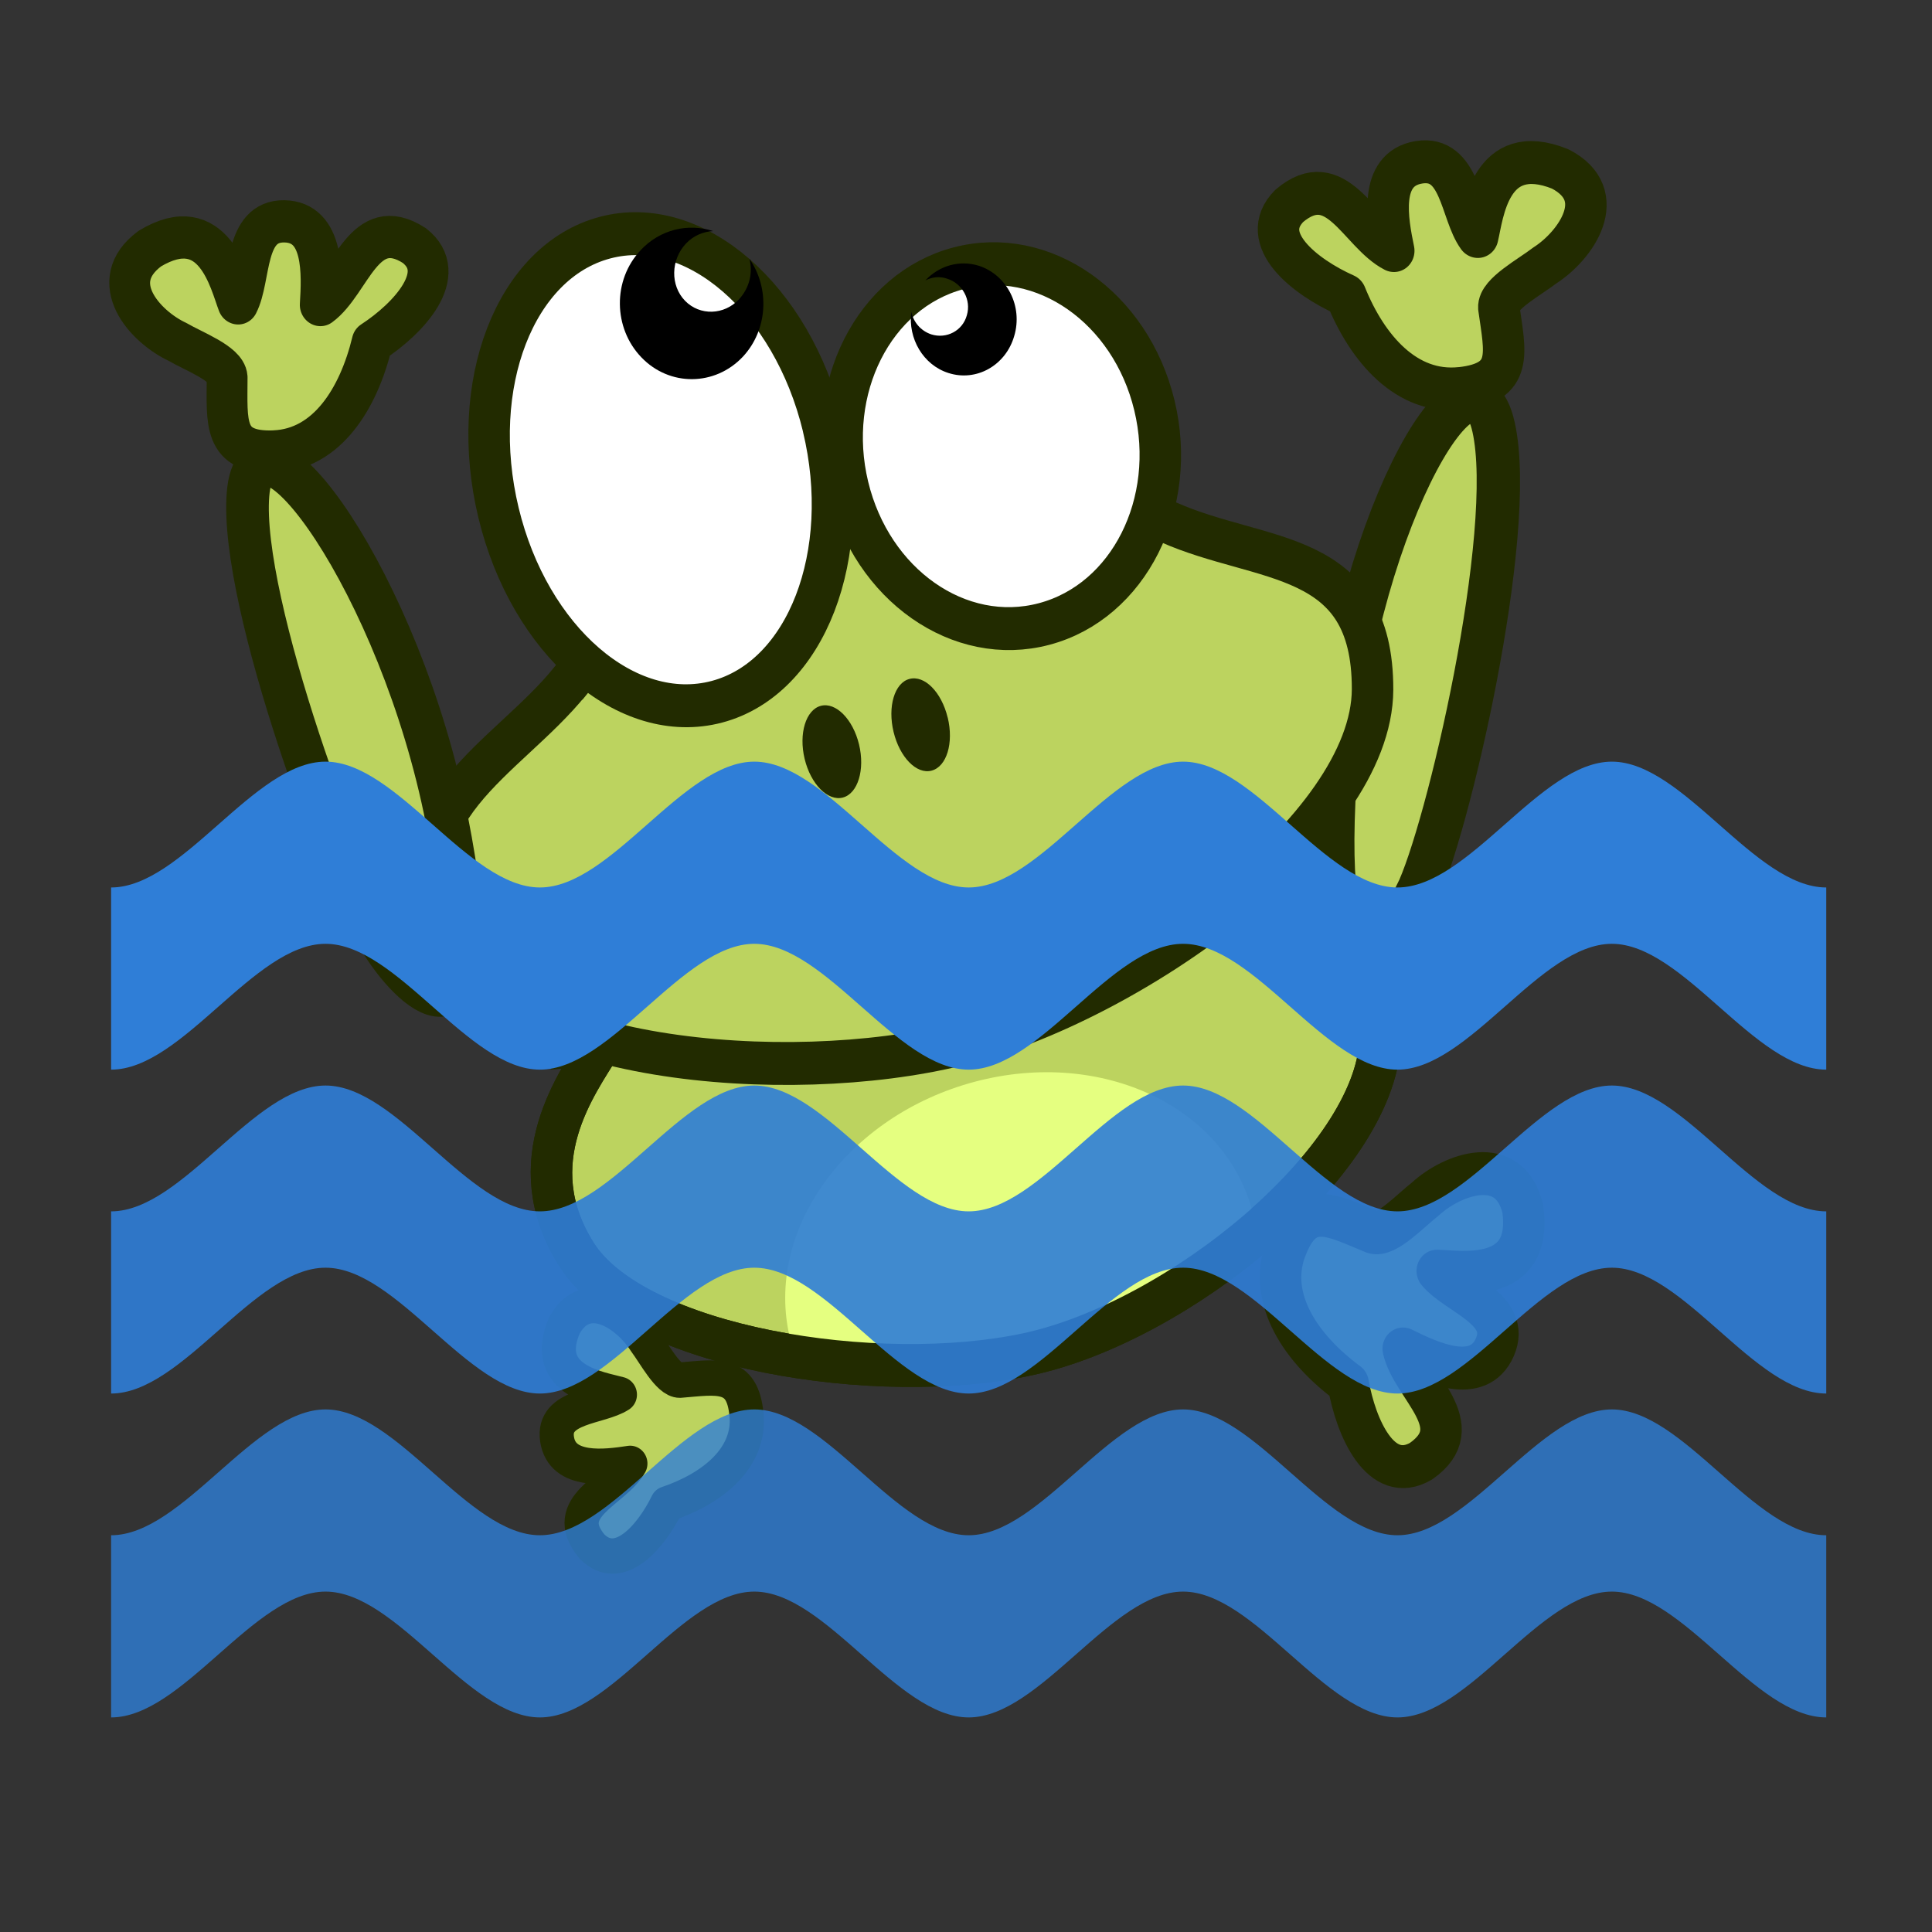
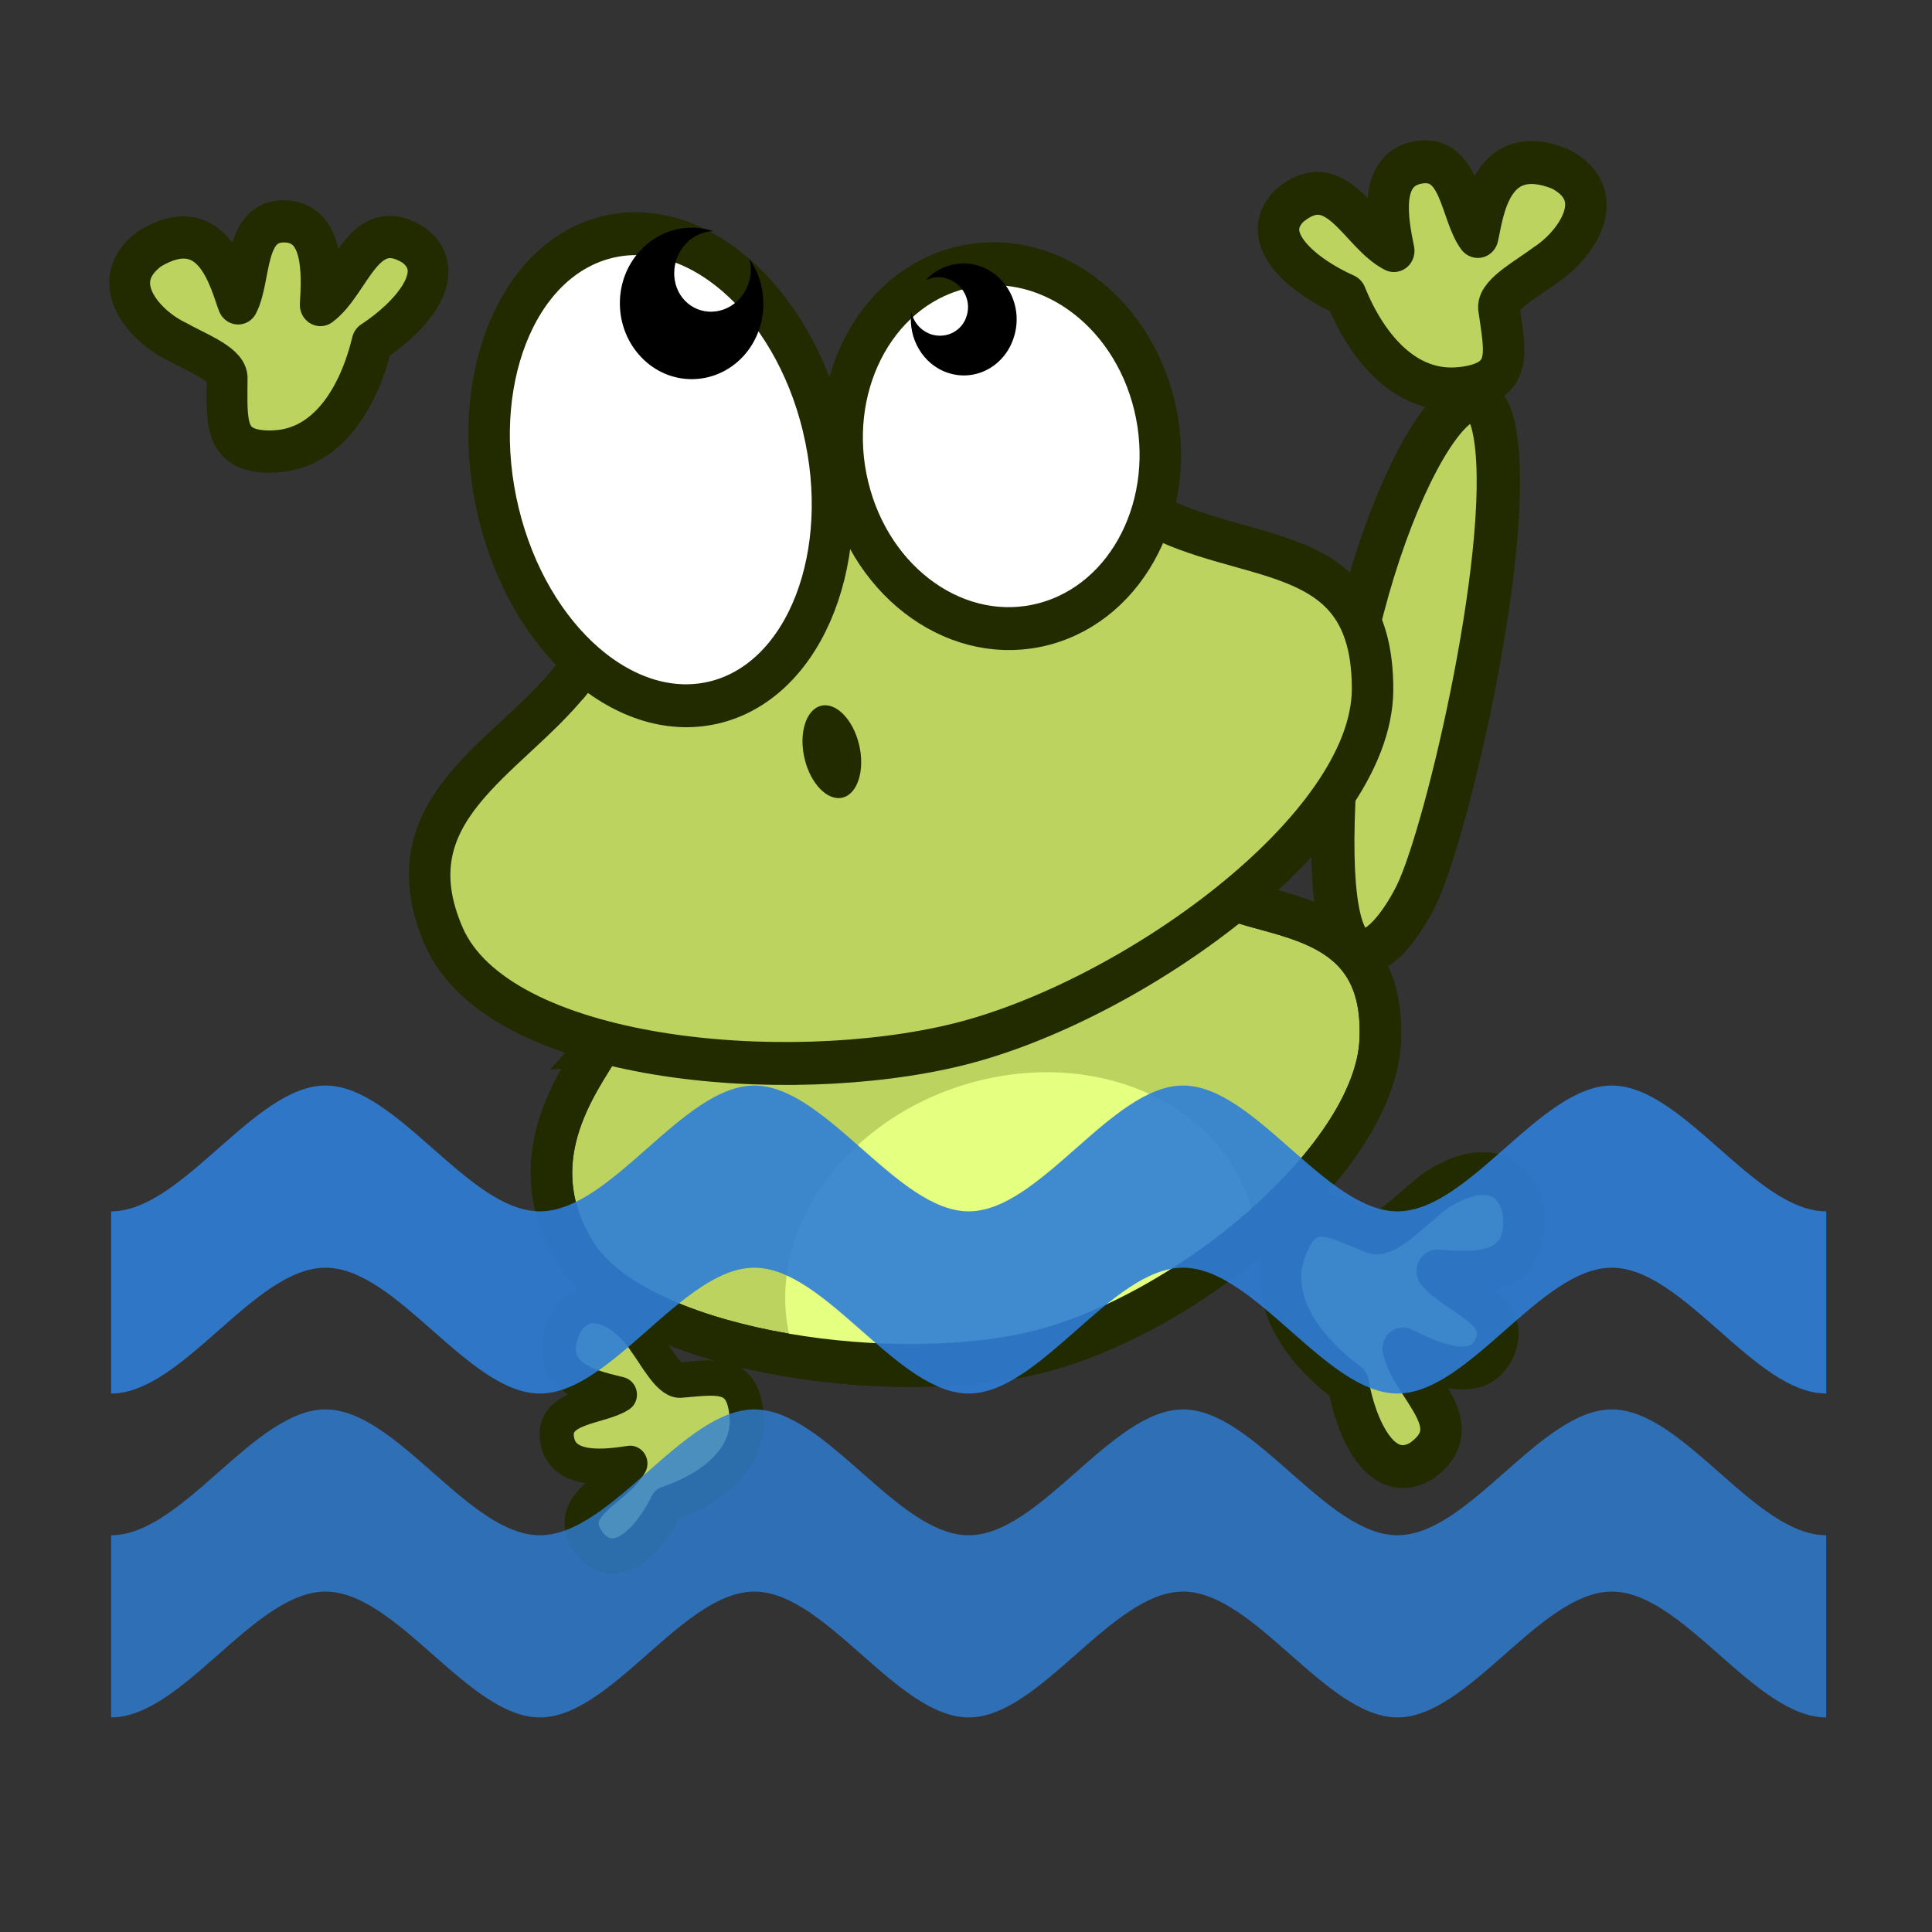
<svg xmlns="http://www.w3.org/2000/svg" width="27mm" height="27mm" version="1.1" viewBox="0 0 31 31">
  <rect x="0" y="0" width="31" height="31" fill="#333333" stroke="none" />
  <rect x="-1.4211e-14" width="31.044" height="31.044" opacity="0" stroke-width=".157" />
  <g transform="matrix(.958 .147 -.133 .99 2.706 -6.104)">
    <g>
-       <path d="m23.286 17.224c-0.372 1.058-1.307 2.188-1.59-1.655-0.285-3.849 1.203-7.61 1.827-5.975 0.623 1.619 0.131 6.576-0.238 7.63z" fill="#bcd35f" stroke="#222b00" stroke-width=".719px" />
+       <path d="m23.286 17.224c-0.372 1.058-1.307 2.188-1.59-1.655-0.285-3.849 1.203-7.61 1.827-5.975 0.623 1.619 0.131 6.576-0.238 7.63" fill="#bcd35f" stroke="#222b00" stroke-width=".719px" />
      <path d="m10.229 21.582c-0.283 0.645-1.105 2.053 0.071 3.39 1.174 1.333 5.228 1.364 7.629 0.479 2.401-0.885 5.256-3.895 5.087-5.825-0.169-1.93-1.792-1.712-2.772-1.905-2.347-0.314-8.703 1.923-10.02 3.862z" fill="#bcd35f" stroke="#222b00" stroke-width=".688px" />
      <path d="m16.453 21.255c-2.026 0.852-3.131 2.877-2.468 4.521 0.039 0.097 0.087 0.189 0.136 0.282 1.331 0.006 2.733-0.211 3.808-0.606 1.191-0.438 2.492-1.398 3.48-2.492-0.026-0.091-0.056-0.18-0.091-0.267-0.663-1.644-2.839-2.289-4.865-1.438z" fill="#e5ff80" />
    </g>
    <path d="m10.229 21.582c-0.283 0.645-1.105 2.053 0.071 3.39 1.174 1.333 5.228 1.364 7.629 0.479 2.401-0.885 5.256-3.895 5.087-5.825-0.169-1.93-1.792-1.712-2.772-1.905-2.347-0.314-8.703 1.923-10.02 3.862z" fill="none" stroke="#222b00" stroke-width=".688px" />
    <g>
      <path d="m8.928 15.882c-0.872 1.407-2.685 2.486-1.511 4.355 1.173 1.865 5.954 1.556 8.676 0.468 2.727-1.09 6.324-4.406 6.023-6.648-0.307-2.245-2.091-1.727-3.716-2.158-1.627-0.424-4.111-0.612-5.796 0.153-1.682 0.758-2.798 2.426-3.672 3.828z" fill="#bcd35f" fill-rule="evenodd" stroke="#222b00" stroke-width=".688px" />
      <g>
        <path d="m12.519 11.222c0.789 1.958 0.28 4.032-1.135 4.627-1.42 0.597-3.212-0.51-4.001-2.468-0.791-1.963-0.28-4.032 1.14-4.629 1.415-0.595 3.205 0.507 3.997 2.47z" fill="#fff" stroke="#222b00" stroke-linecap="round" stroke-linejoin="round" stroke-width=".688px" />
        <path d="m17.909 10.076c0.606 1.504 0.013 3.178-1.327 3.741-1.34 0.563-2.915-0.199-3.521-1.703-0.604-1.499-0.011-3.173 1.329-3.736 1.34-0.563 2.915 0.199 3.519 1.698z" fill="#fff" stroke="#222b00" stroke-linecap="round" stroke-linejoin="round" stroke-width=".688px" />
        <path d="m9.134 8.868c-0.392 0.538-0.279 1.299 0.252 1.697 0.525 0.396 1.27 0.28 1.662-0.258 0.352-0.487 0.294-1.153-0.108-1.572 0.091 0.211 0.065 0.464-0.08 0.667-0.209 0.291-0.607 0.363-0.884 0.157-0.277-0.206-0.325-0.615-0.112-0.909 0.107-0.147 0.26-0.234 0.419-0.266-0.427-0.069-0.877 0.103-1.15 0.484z" />
        <path d="m13.81 16.181c0.156 0.387 0.088 0.783-0.148 0.882-0.237 0.1-0.557-0.133-0.713-0.52-0.156-0.387-0.088-0.783 0.148-0.882 0.237-0.1 0.557 0.133 0.713 0.52z" fill="#222b00" />
-         <path d="m15.206 15.538c0.156 0.387 0.093 0.781-0.148 0.882-0.237 0.1-0.553-0.135-0.709-0.522-0.156-0.387-0.093-0.781 0.143-0.88 0.241-0.102 0.557 0.133 0.713 0.52z" fill="#222b00" />
        <path d="m14.726 8.288c0.481 0.081 0.809 0.536 0.73 1.028-0.074 0.489-0.521 0.824-1 0.748-0.431-0.067-0.739-0.447-0.743-0.881 0.058 0.157 0.196 0.28 0.38 0.31 0.259 0.038 0.505-0.133 0.54-0.391 0.041-0.255-0.144-0.494-0.403-0.532-0.131-0.024-0.256 0.011-0.355 0.081 0.191-0.267 0.514-0.414 0.85-0.363z" />
      </g>
    </g>
    <g fill="#bcd35f" stroke="#222b00">
      <g stroke-linecap="round" stroke-linejoin="round">
        <path d="m21.924 23.149c-0.195 0.843 0.476 1.554 1.322 1.989 0.225 0.687 0.761 1.523 1.366 1.056 0.749-0.684-0.312-1.154-0.539-1.739 0.473 0.147 1.312 0.392 1.5-0.253 0.188-0.645-0.756-0.749-1.113-1.066 0.371-0.047 1.604-0.017 1.268-1.193-0.338-0.857-1.233-0.385-1.62 0.074-0.221 0.221-0.559 0.697-0.784 0.659-0.722-0.171-1.204-0.369-1.399 0.474z" stroke-width=".688px" />
        <path d="m13.441 27.097c0.163 0.683-0.398 1.26-1.106 1.612-0.188 0.557-0.637 1.235-1.144 0.856-0.627-0.555 0.261-0.935 0.451-1.41-0.396 0.119-1.098 0.318-1.256-0.205-0.158-0.523 0.632-0.607 0.932-0.864-0.311-0.038-1.343-0.014-1.061-0.967 0.283-0.695 1.032-0.312 1.356 0.06 0.185 0.179 0.468 0.565 0.656 0.534 0.604-0.138 1.008-0.299 1.171 0.384z" stroke-width=".567px" />
        <path d="m22.898 9.062c-0.871 0.222-1.616-0.399-2.091-1.201-0.714-0.19-1.586-0.676-1.125-1.28 0.687-0.752 1.199 0.256 1.814 0.454-0.164-0.452-0.443-1.255 0.218-1.463 0.667-0.207 0.792 0.702 1.128 1.035 0.039-0.361-0.017-1.553 1.205-1.274 0.893 0.293 0.428 1.178-0.04 1.571-0.223 0.223-0.706 0.569-0.66 0.785 0.2 0.693 0.417 1.151-0.449 1.374z" stroke-width=".688px" />
      </g>
-       <path d="m6.47 20.554c0.748 0.808 2.018 1.447 0.741-2.174-1.278-3.627-4.08-6.433-3.98-4.682 0.095 1.736 2.495 6.049 3.239 6.856z" stroke-width=".707px" />
      <path d="m3.571 12.952c0.854-0.162 1.263-1.04 1.362-1.971 0.553-0.472 1.126-1.28 0.481-1.638-0.903-0.397-0.953 0.735-1.415 1.173-0.036-0.481-0.109-1.329-0.773-1.242-0.669 0.09-0.418 0.971-0.581 1.416-0.178-0.313-0.602-1.423-1.566-0.656-0.669 0.641 0.091 1.253 0.659 1.415 0.284 0.11 0.846 0.223 0.892 0.439 0.099 0.715 0.091 1.224 0.94 1.065z" stroke-linecap="round" stroke-linejoin="round" stroke-width=".677px" />
    </g>
  </g>
  <g fill="#2f7ed7" stroke-width=".083">
    <path d="m1.783 19.437c1.147 0 2.293-2.019 3.44-2.019h4.74e-5c1.147 6.3e-5 2.293 2.019 3.44 2.019h4.74e-5c1.147-6.4e-5 2.293-2.019 3.44-2.019h4.9e-5c1.147 6.3e-5 2.293 2.019 3.44 2.019h4.8e-5c1.147-6.4e-5 2.293-2.019 3.44-2.019h4.8e-5c1.147 6.3e-5 2.293 2.019 3.44 2.019h5.1e-5c1.147-6.4e-5 2.293-2.019 3.44-2.019h5e-5c1.147 6.3e-5 2.293 2.019 3.44 2.019v2.923h-4.2e-5c-1.147-5.5e-5 -2.293-2.019-3.44-2.019h-4.8e-5c-1.147 5.3e-5 -2.293 2.019-3.44 2.019h-4.7e-5c-1.147-5.5e-5 -2.293-2.019-3.44-2.019h-5.1e-5c-1.147 5.3e-5 -2.293 2.019-3.44 2.019h-4.9e-5c-1.147-5.5e-5 -2.293-2.019-3.44-2.019h-4.6e-5c-1.147 5.3e-5 -2.293 2.019-3.44 2.019h-4.74e-5c-1.147-5.5e-5 -2.293-2.019-3.44-2.019h-4.75e-5c-1.147 5.3e-5 -2.293 2.019-3.44 2.019v-2.923" opacity=".9" />
    <path d="m1.783 24.634c1.147 0 2.293-2.019 3.44-2.019h4.26e-5c1.147 5.5e-5 2.293 2.019 3.44 2.019h4.25e-5c1.147-5.4e-5 2.293-2.019 3.44-2.019h4.3e-5c1.147 5.5e-5 2.293 2.019 3.44 2.019h4.4e-5c1.147-5.4e-5 2.293-2.019 3.44-2.019h4.4e-5c1.147 5.5e-5 2.293 2.019 3.44 2.019h4.2e-5c1.147-5.4e-5 2.293-2.019 3.44-2.019h4.4e-5c1.147 5.5e-5 2.293 2.019 3.44 2.019v2.923h-4.3e-5c-1.147-4.7e-5 -2.293-2.019-3.44-2.019h-4.2e-5c-1.147 5.5e-5 -2.293 2.019-3.44 2.019h-4.4e-5c-1.147-4.7e-5 -2.293-2.019-3.44-2.019h-4.3e-5c-1.147 5.5e-5 -2.293 2.019-3.44 2.019h-4.2e-5c-1.147-4.7e-5 -2.293-2.019-3.44-2.019h-4.2e-5c-1.147 5.5e-5 -2.293 2.019-3.44 2.019h-4.26e-5c-1.147-4.7e-5 -2.293-2.019-3.44-2.019h-4.26e-5c-1.147 5.5e-5 -2.293 2.019-3.44 2.019v-2.923" opacity=".8" />
-     <path d="m1.783 14.24c1.147 0 2.293-2.019 3.44-2.019h5.11e-5c1.147 6.1e-5 2.293 2.019 3.44 2.019h5.1e-5c1.147-6.2e-5 2.293-2.019 3.44-2.019h5.3e-5c1.147 6.1e-5 2.293 2.019 3.44 2.019h5.5e-5c1.147-6.2e-5 2.293-2.019 3.44-2.019h5.3e-5c1.147 6.1e-5 2.293 2.019 3.44 2.019h5.4e-5c1.147-6.2e-5 2.293-2.019 3.44-2.019h5.3e-5c1.147 6.1e-5 2.293 2.019 3.44 2.019v2.923h-5.3e-5c-1.147-7.1e-5 -2.293-2.019-3.44-2.019h-5.3e-5c-1.147 6.1e-5 -2.293 2.019-3.44 2.019h-5.4e-5c-1.147-7.1e-5 -2.293-2.019-3.44-2.019h-5.4e-5c-1.147 6.1e-5 -2.293 2.019-3.44 2.019h-5.3e-5c-1.147-7.1e-5 -2.293-2.019-3.44-2.019h-5.2e-5c-1.147 6.1e-5 -2.293 2.019-3.44 2.019h-5.47e-5c-1.147-7.1e-5 -2.293-2.019-3.44-2.019h-5.36e-5c-1.147 6.1e-5 -2.293 2.019-3.44 2.019v-2.923" />
  </g>
</svg>